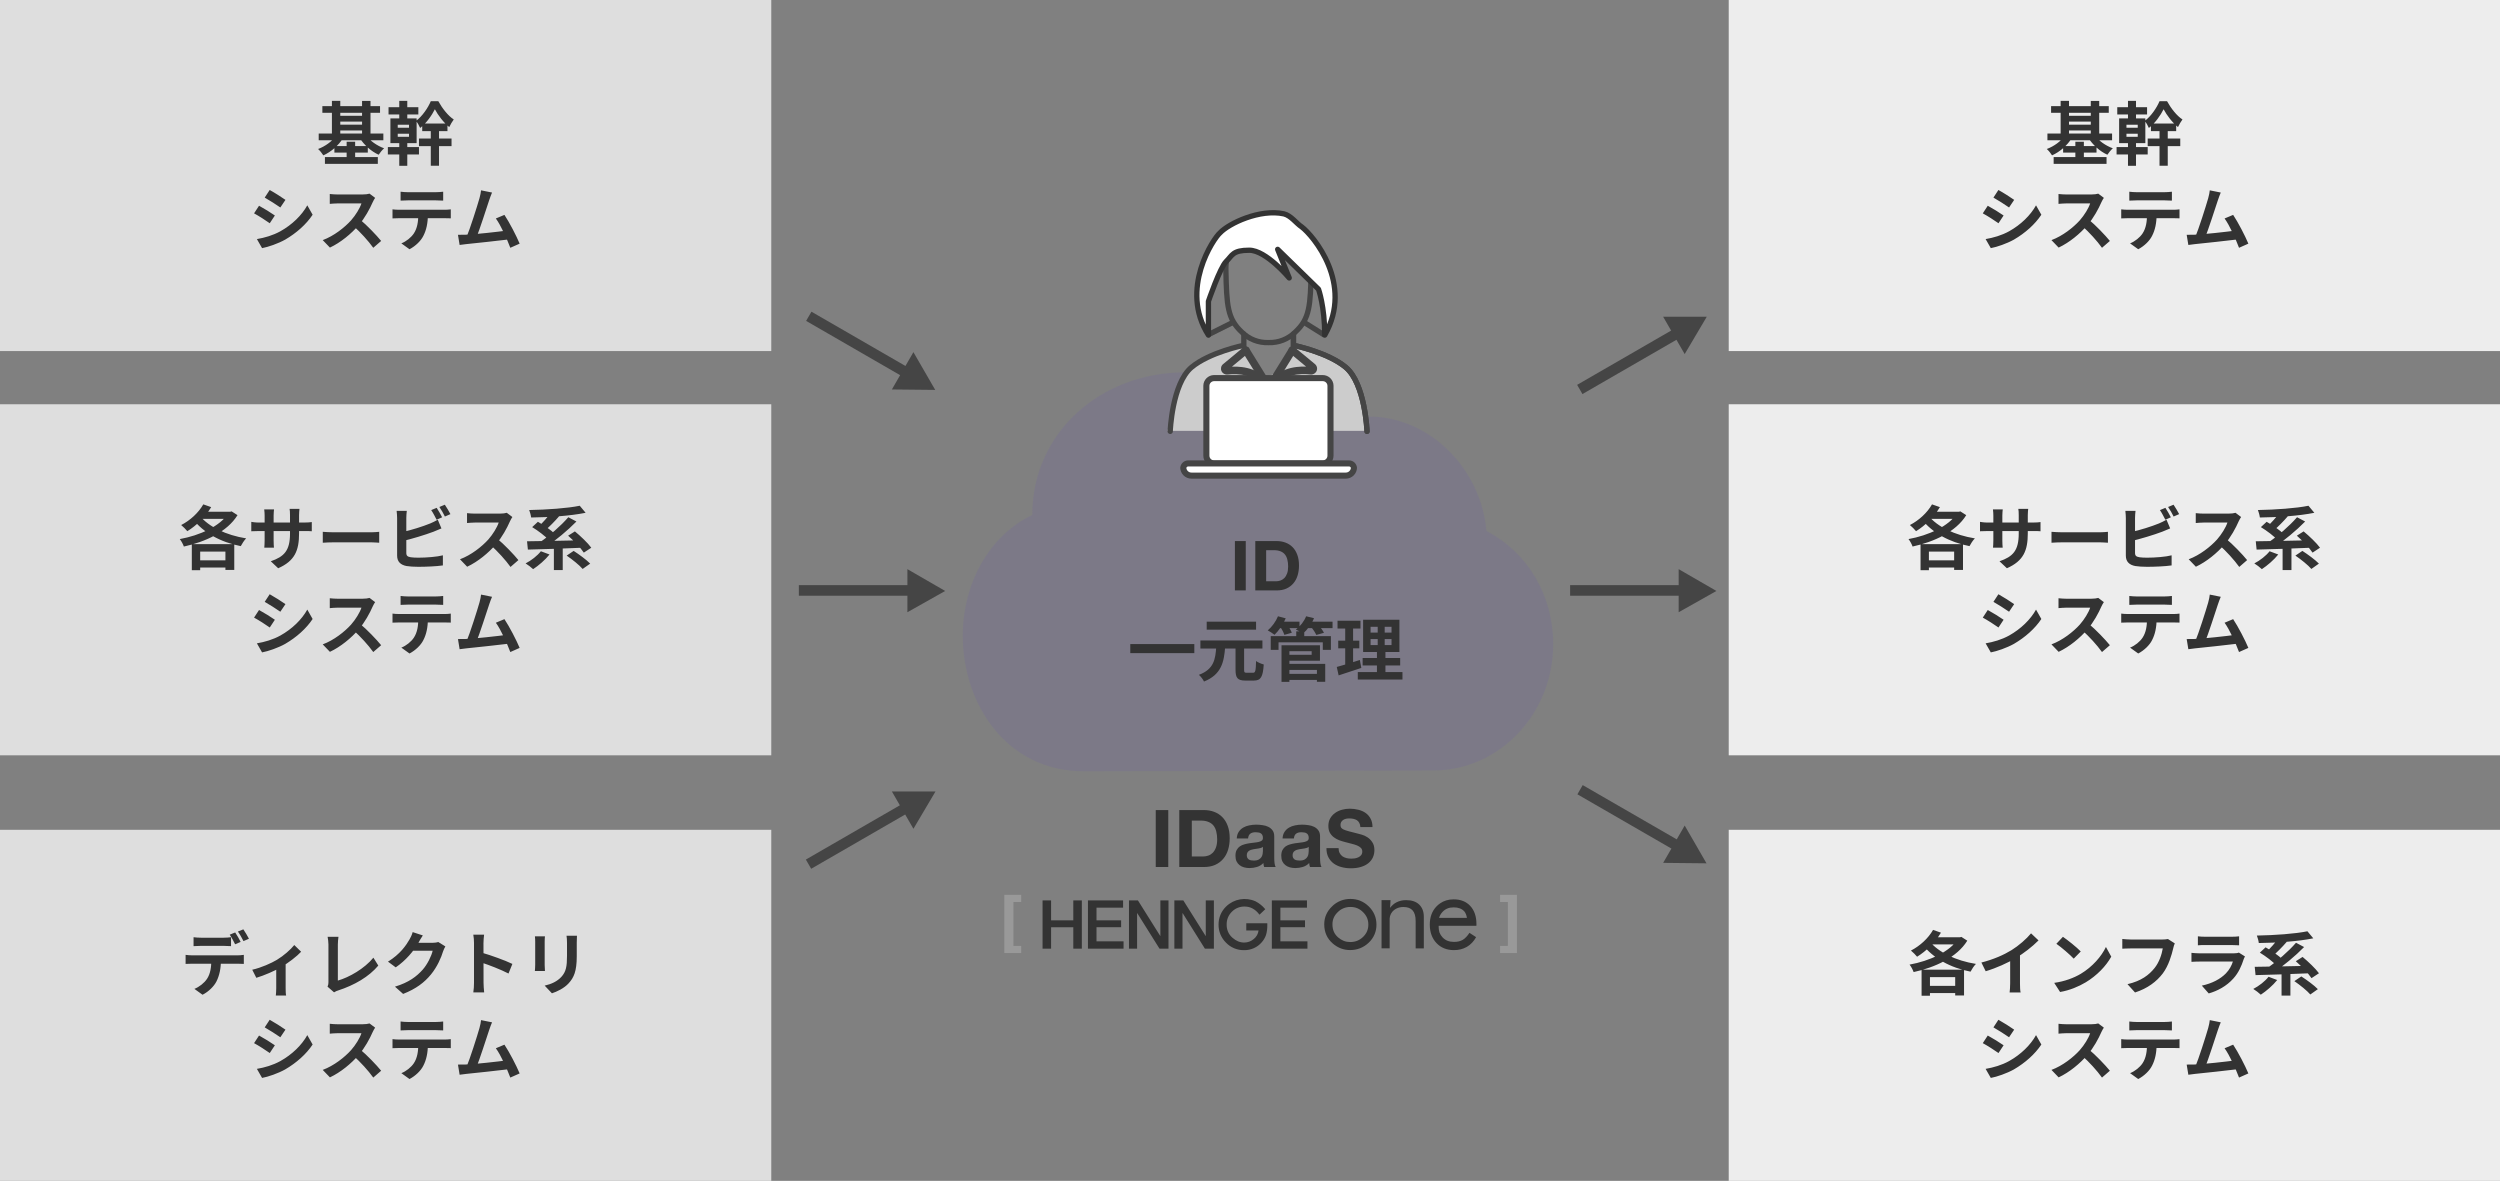
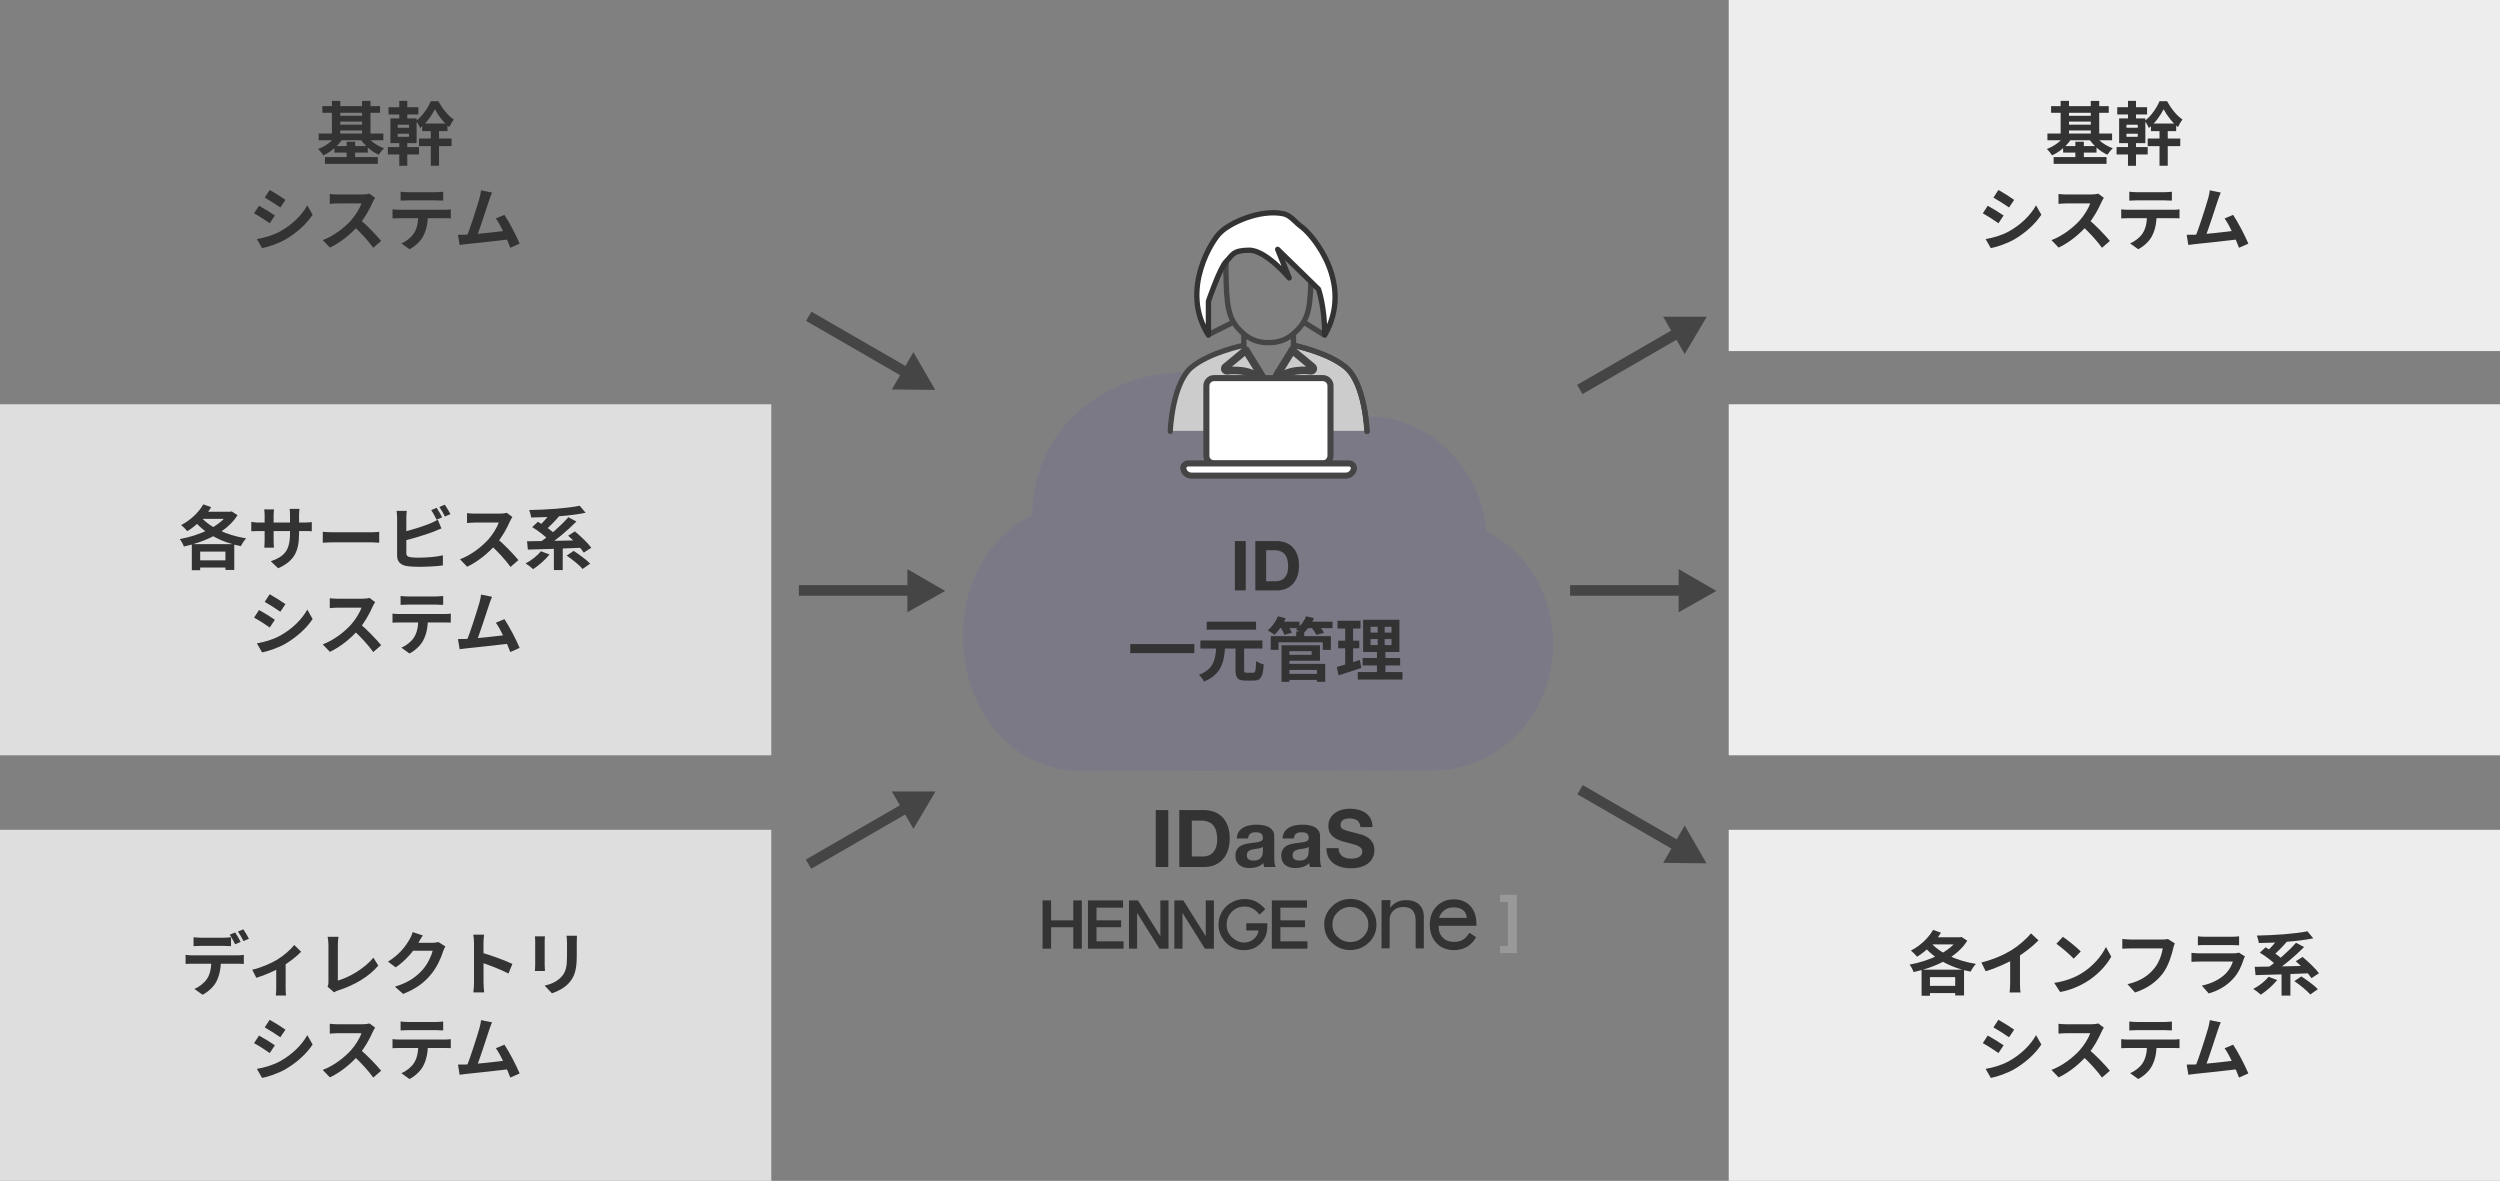
<svg xmlns="http://www.w3.org/2000/svg" width="470" height="222" viewBox="0 0 470 222" fill="none">
  <rect x="0" y="0" width="470" height="222" fill="#808080" stroke="none" />
-   <rect width="145" height="66" fill="#DEDEDE" />
  <path d="M60.605 19.951V21.212H71.447V19.951H60.605ZM61.086 29.532V30.806H71.031V29.532H61.086ZM63.322 21.771V22.863H68.626V21.771H63.322ZM63.322 23.435V24.527H68.626V23.435H63.322ZM59.916 25.099V26.373H72.071V25.099H59.916ZM62.867 27.465V28.687H69.146V27.465H62.867ZM62.399 18.963V25.801H63.972V18.963H62.399ZM68.067 18.976V25.801H69.653V18.976H68.067ZM65.168 26.646V30.273H66.767V26.646H65.168ZM63.205 25.463C62.516 26.516 61.151 27.517 59.799 28.011C60.124 28.297 60.566 28.843 60.787 29.207C62.269 28.544 63.673 27.322 64.505 25.944L63.205 25.463ZM68.847 25.463L67.612 25.931C68.431 27.231 69.783 28.466 71.187 29.09C71.421 28.726 71.876 28.167 72.214 27.881C70.875 27.4 69.536 26.464 68.847 25.463ZM75.061 18.963V22.772H76.569V18.963H75.061ZM75.061 26.1V31.17H76.569V26.1H75.061ZM74.775 25.138H76.894V25.723H74.775V25.138ZM74.775 23.448H76.894V24.02H74.775V23.448ZM73.397 22.265V26.906H78.324V22.265H73.397ZM73.046 20.159V21.524H78.649V20.159H73.046ZM80.989 23.773V31.157H82.536V23.773H80.989ZM79.377 23.227V24.657H84.122V23.227H79.377ZM78.766 26.048V27.478H84.889V26.048H78.766ZM72.916 27.647V29.038H78.766V27.647H72.916ZM81.756 20.536C82.341 21.654 83.42 23.071 84.46 23.89C84.681 23.422 85.019 22.837 85.305 22.46C84.226 21.771 83.121 20.328 82.406 19.028H80.989C80.482 20.25 79.377 21.888 78.207 22.733C78.493 23.071 78.818 23.643 78.987 24.059C80.17 23.149 81.197 21.667 81.756 20.536ZM50.701 35.717L49.765 37.147C50.623 37.628 51.975 38.499 52.703 39.006L53.665 37.576C52.989 37.095 51.559 36.185 50.701 35.717ZM48.296 44.947L49.271 46.65C50.415 46.442 52.287 45.792 53.613 45.051C55.732 43.816 57.578 42.178 58.774 40.371L57.773 38.603C56.746 40.462 54.926 42.243 52.716 43.478C51.299 44.258 49.752 44.7 48.296 44.947ZM48.699 38.681L47.763 40.111C48.634 40.579 49.986 41.45 50.714 41.97L51.676 40.514C51 40.033 49.57 39.149 48.699 38.681ZM70.526 37.199L69.473 36.406C69.2 36.497 68.693 36.562 68.121 36.562C67.549 36.562 64.221 36.562 63.532 36.562C63.155 36.562 62.349 36.523 61.998 36.471V38.33C62.284 38.304 62.999 38.239 63.532 38.239C64.091 38.239 67.406 38.239 67.952 38.239C67.653 39.162 66.86 40.449 66.002 41.424C64.78 42.776 62.778 44.362 60.672 45.142L62.024 46.546C64.039 45.597 66.002 43.985 67.458 42.308C68.576 41.008 69.538 39.24 70.071 38.005C70.188 37.732 70.422 37.342 70.526 37.199ZM67.627 41.229L66.405 42.438C67.796 43.699 69.213 45.246 70.175 46.585L71.657 45.298C70.812 44.258 68.966 42.321 67.627 41.229ZM75.31 36.042V37.719C75.7 37.693 76.259 37.667 76.701 37.667C77.52 37.667 81.16 37.667 81.927 37.667C82.369 37.667 82.876 37.693 83.318 37.719V36.042C82.876 36.094 82.356 36.133 81.927 36.133C81.16 36.133 77.52 36.133 76.701 36.133C76.259 36.133 75.726 36.094 75.31 36.042ZM73.789 39.357V41.06C74.153 41.034 74.66 41.021 75.037 41.021C75.856 41.021 82.785 41.021 83.552 41.021C83.916 41.021 84.41 41.034 84.748 41.047V39.357C84.397 39.422 83.825 39.435 83.552 39.435C82.785 39.435 75.856 39.435 75.037 39.435C74.634 39.435 74.179 39.409 73.789 39.357ZM80.445 40.267L78.638 40.28C78.638 41.671 78.456 42.893 77.806 43.881C77.299 44.648 76.376 45.389 75.453 45.753L76.987 46.858C78.131 46.26 79.145 45.259 79.587 44.349C80.146 43.27 80.445 41.97 80.445 40.267ZM92.505 36.198L90.438 35.782C90.386 36.211 90.321 36.627 90.139 37.277C89.71 38.785 88.358 43.049 87.656 44.713L89.567 44.648C90.126 43.296 91.478 39.11 91.959 37.654C92.154 37.069 92.336 36.588 92.505 36.198ZM94.832 40.397L93.22 41.073C94.143 42.321 95.352 45.012 95.937 46.585L97.692 45.805C97.094 44.362 95.768 41.801 94.832 40.397ZM87.526 44.128C87.11 44.141 86.538 44.154 86.096 44.141L86.408 46.052C86.811 46 87.305 45.935 87.63 45.896C89.385 45.714 93.857 45.246 95.781 44.999L95.404 43.335C93.584 43.582 89.333 44.063 87.526 44.128Z" fill="#333333" />
  <rect width="145" height="66" transform="translate(0 76)" fill="#DEDEDE" />
  <path d="M36.854 105.337V106.702H43.38V105.337H36.854ZM38.219 94.82C37.322 96.406 35.736 97.849 34.059 98.707C34.397 98.967 34.969 99.565 35.216 99.864C36.893 98.837 38.622 97.173 39.701 95.34L38.219 94.82ZM42.951 96.211V96.445C41.443 98.928 37.491 100.683 33.799 101.346C34.085 101.697 34.423 102.334 34.566 102.75C38.57 101.879 42.704 100.007 44.654 96.848L43.536 96.133L43.276 96.211H42.951ZM37.556 96.952L36.243 97.563C38.245 100.163 41.469 101.931 45.265 102.672C45.486 102.243 45.915 101.567 46.279 101.216C42.535 100.618 39.22 99.045 37.556 96.952ZM36.061 102.295V107.196H37.634V103.699H42.379V107.144H44.043V102.295H36.061ZM38.18 96.211L37.244 97.55H43.302V96.211H38.18ZM56.224 100.267V96.861C56.224 96.341 56.276 95.925 56.302 95.665H54.443C54.495 95.912 54.521 96.341 54.521 96.861V100.319C54.521 103.517 53.429 104.648 50.907 105.519L52.298 106.832C55.444 105.441 56.224 103.478 56.224 100.267ZM51.518 95.769H49.672C49.724 96.172 49.75 96.575 49.75 96.939V101.593C49.75 102.178 49.711 102.711 49.685 102.958H51.505C51.479 102.711 51.44 102.178 51.44 101.593V96.952C51.44 96.432 51.492 96.016 51.518 95.769ZM47.241 98.109V99.877C47.54 99.864 47.995 99.838 48.645 99.838H57.186C57.862 99.838 58.33 99.838 58.616 99.877V98.148C58.252 98.2 57.862 98.239 57.173 98.239H48.645C48.008 98.239 47.475 98.148 47.241 98.109ZM60.683 99.981V102.035C61.177 101.996 62.048 101.957 62.776 101.957C64.31 101.957 68.587 101.957 69.77 101.957C70.316 101.957 70.979 102.022 71.291 102.035V99.981C70.94 100.007 70.368 100.072 69.757 100.072C68.6 100.072 64.31 100.072 62.776 100.072C62.1 100.072 61.164 100.02 60.683 99.981ZM82.094 95.47L81.067 95.899C81.418 96.406 81.808 97.173 82.081 97.706L83.121 97.251C82.874 96.77 82.419 95.951 82.094 95.47ZM83.628 94.885L82.601 95.314C82.952 95.808 83.381 96.562 83.641 97.108L84.681 96.653C84.447 96.198 83.966 95.379 83.628 94.885ZM76.478 96.042H74.567C74.619 96.432 74.658 97.095 74.658 97.394C74.658 98.2 74.658 102.971 74.658 104.466C74.658 105.597 75.321 106.208 76.439 106.416C76.998 106.507 77.791 106.559 78.636 106.559C80.066 106.559 82.029 106.481 83.264 106.299V104.401C82.185 104.687 80.092 104.843 78.727 104.843C78.155 104.843 77.622 104.83 77.232 104.765C76.647 104.661 76.387 104.518 76.387 103.946C76.387 102.971 76.387 98.187 76.387 97.394C76.387 97.017 76.426 96.432 76.478 96.042ZM75.62 100.033L75.633 101.736C77.401 101.32 79.949 100.553 81.483 99.968C81.912 99.799 82.497 99.552 82.991 99.344L82.302 97.706C81.782 98.005 81.34 98.213 80.885 98.408C79.52 98.967 77.297 99.669 75.62 100.033ZM96.329 97.199L95.276 96.406C95.003 96.497 94.496 96.562 93.924 96.562C93.352 96.562 90.024 96.562 89.335 96.562C88.958 96.562 88.152 96.523 87.801 96.471V98.33C88.087 98.304 88.802 98.239 89.335 98.239C89.894 98.239 93.209 98.239 93.755 98.239C93.456 99.162 92.663 100.449 91.805 101.424C90.583 102.776 88.581 104.362 86.475 105.142L87.827 106.546C89.842 105.597 91.805 103.985 93.261 102.308C94.379 101.008 95.341 99.24 95.874 98.005C95.991 97.732 96.225 97.342 96.329 97.199ZM93.43 101.229L92.208 102.438C93.599 103.699 95.016 105.246 95.978 106.585L97.46 105.298C96.615 104.258 94.769 102.321 93.43 101.229ZM101.685 103.634C101.022 104.479 99.878 105.376 98.812 105.922C99.228 106.169 99.904 106.689 100.229 107.001C101.243 106.338 102.504 105.259 103.31 104.245L101.685 103.634ZM106.534 104.453C107.6 105.181 108.939 106.26 109.537 106.962L110.954 105.961C110.265 105.246 108.874 104.232 107.847 103.569L106.534 104.453ZM100.047 99.097C101.165 99.773 102.543 100.813 103.18 101.541L104.35 100.41C103.648 99.682 102.205 98.707 101.126 98.096L100.047 99.097ZM106.807 100.709C107.873 101.658 109.186 103.01 109.758 103.894L111.162 102.971C110.512 102.074 109.147 100.787 108.081 99.903L106.807 100.709ZM104.129 102.477V107.17H105.793V102.477H104.129ZM99.085 101.762L99.241 103.322C101.893 103.257 105.858 103.14 109.55 102.971L109.628 101.567C105.884 101.645 101.724 101.736 99.085 101.762ZM106.846 97.238C105.468 98.837 103.219 100.8 101.438 101.983L102.673 102.789C104.428 101.619 106.677 99.773 108.367 98.044L106.846 97.238ZM103.557 96.341C102.985 97.212 101.997 98.317 101.23 98.993L102.504 99.682C103.271 99.045 104.272 98.031 105.091 97.082L103.557 96.341ZM108.991 95.08C106.664 95.561 102.842 95.821 99.488 95.886C99.631 96.25 99.813 96.887 99.852 97.29C103.232 97.251 107.21 96.991 110.096 96.406L108.991 95.08ZM50.701 111.717L49.765 113.147C50.623 113.628 51.975 114.499 52.703 115.006L53.665 113.576C52.989 113.095 51.559 112.185 50.701 111.717ZM48.296 120.947L49.271 122.65C50.415 122.442 52.287 121.792 53.613 121.051C55.732 119.816 57.578 118.178 58.774 116.371L57.773 114.603C56.746 116.462 54.926 118.243 52.716 119.478C51.299 120.258 49.752 120.7 48.296 120.947ZM48.699 114.681L47.763 116.111C48.634 116.579 49.986 117.45 50.714 117.97L51.676 116.514C51 116.033 49.57 115.149 48.699 114.681ZM70.526 113.199L69.473 112.406C69.2 112.497 68.693 112.562 68.121 112.562C67.549 112.562 64.221 112.562 63.532 112.562C63.155 112.562 62.349 112.523 61.998 112.471V114.33C62.284 114.304 62.999 114.239 63.532 114.239C64.091 114.239 67.406 114.239 67.952 114.239C67.653 115.162 66.86 116.449 66.002 117.424C64.78 118.776 62.778 120.362 60.672 121.142L62.024 122.546C64.039 121.597 66.002 119.985 67.458 118.308C68.576 117.008 69.538 115.24 70.071 114.005C70.188 113.732 70.422 113.342 70.526 113.199ZM67.627 117.229L66.405 118.438C67.796 119.699 69.213 121.246 70.175 122.585L71.657 121.298C70.812 120.258 68.966 118.321 67.627 117.229ZM75.31 112.042V113.719C75.7 113.693 76.259 113.667 76.701 113.667C77.52 113.667 81.16 113.667 81.927 113.667C82.369 113.667 82.876 113.693 83.318 113.719V112.042C82.876 112.094 82.356 112.133 81.927 112.133C81.16 112.133 77.52 112.133 76.701 112.133C76.259 112.133 75.726 112.094 75.31 112.042ZM73.789 115.357V117.06C74.153 117.034 74.66 117.021 75.037 117.021C75.856 117.021 82.785 117.021 83.552 117.021C83.916 117.021 84.41 117.034 84.748 117.047V115.357C84.397 115.422 83.825 115.435 83.552 115.435C82.785 115.435 75.856 115.435 75.037 115.435C74.634 115.435 74.179 115.409 73.789 115.357ZM80.445 116.267L78.638 116.28C78.638 117.671 78.456 118.893 77.806 119.881C77.299 120.648 76.376 121.389 75.453 121.753L76.987 122.858C78.131 122.26 79.145 121.259 79.587 120.349C80.146 119.27 80.445 117.97 80.445 116.267ZM92.505 112.198L90.438 111.782C90.386 112.211 90.321 112.627 90.139 113.277C89.71 114.785 88.358 119.049 87.656 120.713L89.567 120.648C90.126 119.296 91.478 115.11 91.959 113.654C92.154 113.069 92.336 112.588 92.505 112.198ZM94.832 116.397L93.22 117.073C94.143 118.321 95.352 121.012 95.937 122.585L97.692 121.805C97.094 120.362 95.768 117.801 94.832 116.397ZM87.526 120.128C87.11 120.141 86.538 120.154 86.096 120.141L86.408 122.052C86.811 122 87.305 121.935 87.63 121.896C89.385 121.714 93.857 121.246 95.781 120.999L95.404 119.335C93.584 119.582 89.333 120.063 87.526 120.128Z" fill="#333333" />
  <rect width="145" height="66" transform="translate(0 156)" fill="#DEDEDE" />
  <path d="M36.388 176.198V177.875C36.791 177.849 37.337 177.823 37.792 177.823C38.598 177.823 41.276 177.823 42.043 177.823C42.485 177.823 42.992 177.849 43.434 177.875V176.198C42.992 176.25 42.485 176.289 42.043 176.289C41.276 176.289 38.598 176.289 37.779 176.289C37.35 176.289 36.804 176.25 36.388 176.198ZM34.893 179.513V181.216C35.244 181.19 35.751 181.177 36.128 181.177C36.947 181.177 43.876 181.177 44.643 181.177C45.007 181.177 45.514 181.19 45.839 181.216V179.513C45.488 179.578 44.916 179.604 44.643 179.604C43.876 179.604 36.947 179.604 36.128 179.604C35.725 179.604 35.27 179.565 34.893 179.513ZM41.536 180.423L39.729 180.436C39.729 181.827 39.56 183.062 38.91 184.037C38.39 184.804 37.467 185.545 36.544 185.909L38.078 187.014C39.235 186.429 40.236 185.415 40.691 184.518C41.237 183.426 41.536 182.126 41.536 180.423ZM44.214 175.301L43.187 175.717C43.538 176.224 43.941 176.991 44.201 177.524L45.241 177.082C45.007 176.601 44.539 175.769 44.214 175.301ZM45.748 174.716L44.721 175.132C45.085 175.626 45.501 176.38 45.774 176.926L46.801 176.484C46.567 176.029 46.086 175.197 45.748 174.716ZM47.421 182.308L48.188 183.829C49.67 183.387 51.672 182.516 52.842 181.827C54.259 180.995 55.832 179.773 56.612 178.928L55.325 177.667C54.649 178.512 53.349 179.669 52.075 180.436C51.048 181.06 49.124 181.931 47.421 182.308ZM51.932 181.463V185.74C51.932 186.208 51.893 186.897 51.854 187.157H53.791C53.713 186.897 53.7 186.208 53.7 185.74V181.125L51.932 181.463ZM61.578 185.493L62.8 186.559C63.112 186.351 63.398 186.26 63.567 186.208C66.635 185.207 69.339 183.647 71.12 181.528L70.197 180.046C68.533 182.087 65.634 183.751 63.515 184.349C63.515 183.361 63.515 179.032 63.515 177.589C63.515 177.095 63.567 176.614 63.632 176.12H61.591C61.669 176.484 61.747 177.108 61.747 177.589C61.747 179.045 61.747 183.66 61.747 184.648C61.747 184.947 61.721 185.168 61.578 185.493ZM83.73 177.927L82.391 177.095C82.105 177.199 81.663 177.251 81.26 177.251C80.857 177.251 78.127 177.251 77.555 177.251L76.957 178.733H81.338C81.13 179.695 80.376 181.255 79.492 182.269C78.348 183.556 76.905 184.687 74.253 185.493L75.787 186.858C78.231 185.896 79.791 184.7 81.026 183.192C82.209 181.749 82.95 180.02 83.301 178.85C83.405 178.525 83.587 178.174 83.73 177.927ZM79.492 175.86L77.581 175.236C77.464 175.691 77.191 176.289 76.996 176.601C76.359 177.719 75.215 179.396 72.94 180.787L74.396 181.866C76.268 180.592 77.815 178.759 78.699 177.186C78.842 176.913 79.18 176.315 79.492 175.86ZM89.112 184.765C89.112 185.272 89.073 186.065 88.982 186.572H91.023C90.958 186.039 90.906 185.129 90.906 184.765C90.906 183.803 90.893 178.72 90.893 177.29C90.893 176.744 90.958 176.185 91.01 175.717H88.982C89.073 176.185 89.112 176.822 89.112 177.29C89.112 178.382 89.112 183.764 89.112 184.765ZM90.516 179.084V180.956C91.933 181.424 94.117 182.256 95.599 183.023L96.327 181.216C95.053 180.592 92.245 179.565 90.516 179.084ZM108.469 175.912H106.506C106.558 176.276 106.597 176.692 106.597 177.225C106.597 177.784 106.597 179.032 106.597 179.682C106.597 181.71 106.415 182.685 105.531 183.66C104.738 184.505 103.698 184.999 102.398 185.298L103.763 186.741C104.712 186.429 106.051 185.805 106.909 184.856C107.884 183.79 108.43 182.594 108.43 179.786C108.43 179.149 108.43 177.888 108.43 177.225C108.43 176.692 108.443 176.276 108.469 175.912ZM102.45 176.029H100.565C100.604 176.328 100.617 176.783 100.617 177.017C100.617 177.589 100.617 180.657 100.617 181.398C100.617 181.801 100.578 182.308 100.552 182.542H102.45C102.424 182.243 102.398 181.736 102.398 181.411C102.398 180.683 102.398 177.589 102.398 177.017C102.398 176.614 102.424 176.328 102.45 176.029ZM50.701 191.717L49.765 193.147C50.623 193.628 51.975 194.499 52.703 195.006L53.665 193.576C52.989 193.095 51.559 192.185 50.701 191.717ZM48.296 200.947L49.271 202.65C50.415 202.442 52.287 201.792 53.613 201.051C55.732 199.816 57.578 198.178 58.774 196.371L57.773 194.603C56.746 196.462 54.926 198.243 52.716 199.478C51.299 200.258 49.752 200.7 48.296 200.947ZM48.699 194.681L47.763 196.111C48.634 196.579 49.986 197.45 50.714 197.97L51.676 196.514C51 196.033 49.57 195.149 48.699 194.681ZM70.526 193.199L69.473 192.406C69.2 192.497 68.693 192.562 68.121 192.562C67.549 192.562 64.221 192.562 63.532 192.562C63.155 192.562 62.349 192.523 61.998 192.471V194.33C62.284 194.304 62.999 194.239 63.532 194.239C64.091 194.239 67.406 194.239 67.952 194.239C67.653 195.162 66.86 196.449 66.002 197.424C64.78 198.776 62.778 200.362 60.672 201.142L62.024 202.546C64.039 201.597 66.002 199.985 67.458 198.308C68.576 197.008 69.538 195.24 70.071 194.005C70.188 193.732 70.422 193.342 70.526 193.199ZM67.627 197.229L66.405 198.438C67.796 199.699 69.213 201.246 70.175 202.585L71.657 201.298C70.812 200.258 68.966 198.321 67.627 197.229ZM75.31 192.042V193.719C75.7 193.693 76.259 193.667 76.701 193.667C77.52 193.667 81.16 193.667 81.927 193.667C82.369 193.667 82.876 193.693 83.318 193.719V192.042C82.876 192.094 82.356 192.133 81.927 192.133C81.16 192.133 77.52 192.133 76.701 192.133C76.259 192.133 75.726 192.094 75.31 192.042ZM73.789 195.357V197.06C74.153 197.034 74.66 197.021 75.037 197.021C75.856 197.021 82.785 197.021 83.552 197.021C83.916 197.021 84.41 197.034 84.748 197.047V195.357C84.397 195.422 83.825 195.435 83.552 195.435C82.785 195.435 75.856 195.435 75.037 195.435C74.634 195.435 74.179 195.409 73.789 195.357ZM80.445 196.267L78.638 196.28C78.638 197.671 78.456 198.893 77.806 199.881C77.299 200.648 76.376 201.389 75.453 201.753L76.987 202.858C78.131 202.26 79.145 201.259 79.587 200.349C80.146 199.27 80.445 197.97 80.445 196.267ZM92.505 192.198L90.438 191.782C90.386 192.211 90.321 192.627 90.139 193.277C89.71 194.785 88.358 199.049 87.656 200.713L89.567 200.648C90.126 199.296 91.478 195.11 91.959 193.654C92.154 193.069 92.336 192.588 92.505 192.198ZM94.832 196.397L93.22 197.073C94.143 198.321 95.352 201.012 95.937 202.585L97.692 201.805C97.094 200.362 95.768 197.801 94.832 196.397ZM87.526 200.128C87.11 200.141 86.538 200.154 86.096 200.141L86.408 202.052C86.811 202 87.305 201.935 87.63 201.896C89.385 201.714 93.857 201.246 95.781 200.999L95.404 199.335C93.584 199.582 89.333 200.063 87.526 200.128Z" fill="#333333" />
  <rect width="145" height="66" transform="translate(325)" fill="#EDEDED" />
  <path d="M385.605 19.951V21.212H396.447V19.951H385.605ZM386.086 29.532V30.806H396.031V29.532H386.086ZM388.322 21.771V22.863H393.626V21.771H388.322ZM388.322 23.435V24.527H393.626V23.435H388.322ZM384.916 25.099V26.373H397.071V25.099H384.916ZM387.867 27.465V28.687H394.146V27.465H387.867ZM387.399 18.963V25.801H388.972V18.963H387.399ZM393.067 18.976V25.801H394.653V18.976H393.067ZM390.168 26.646V30.273H391.767V26.646H390.168ZM388.205 25.463C387.516 26.516 386.151 27.517 384.799 28.011C385.124 28.297 385.566 28.843 385.787 29.207C387.269 28.544 388.673 27.322 389.505 25.944L388.205 25.463ZM393.847 25.463L392.612 25.931C393.431 27.231 394.783 28.466 396.187 29.09C396.421 28.726 396.876 28.167 397.214 27.881C395.875 27.4 394.536 26.464 393.847 25.463ZM400.061 18.963V22.772H401.569V18.963H400.061ZM400.061 26.1V31.17H401.569V26.1H400.061ZM399.775 25.138H401.894V25.723H399.775V25.138ZM399.775 23.448H401.894V24.02H399.775V23.448ZM398.397 22.265V26.906H403.324V22.265H398.397ZM398.046 20.159V21.524H403.649V20.159H398.046ZM405.989 23.773V31.157H407.536V23.773H405.989ZM404.377 23.227V24.657H409.122V23.227H404.377ZM403.766 26.048V27.478H409.889V26.048H403.766ZM397.916 27.647V29.038H403.766V27.647H397.916ZM406.756 20.536C407.341 21.654 408.42 23.071 409.46 23.89C409.681 23.422 410.019 22.837 410.305 22.46C409.226 21.771 408.121 20.328 407.406 19.028H405.989C405.482 20.25 404.377 21.888 403.207 22.733C403.493 23.071 403.818 23.643 403.987 24.059C405.17 23.149 406.197 21.667 406.756 20.536ZM375.701 35.717L374.765 37.147C375.623 37.628 376.975 38.499 377.703 39.006L378.665 37.576C377.989 37.095 376.559 36.185 375.701 35.717ZM373.296 44.947L374.271 46.65C375.415 46.442 377.287 45.792 378.613 45.051C380.732 43.816 382.578 42.178 383.774 40.371L382.773 38.603C381.746 40.462 379.926 42.243 377.716 43.478C376.299 44.258 374.752 44.7 373.296 44.947ZM373.699 38.681L372.763 40.111C373.634 40.579 374.986 41.45 375.714 41.97L376.676 40.514C376 40.033 374.57 39.149 373.699 38.681ZM395.526 37.199L394.473 36.406C394.2 36.497 393.693 36.562 393.121 36.562C392.549 36.562 389.221 36.562 388.532 36.562C388.155 36.562 387.349 36.523 386.998 36.471V38.33C387.284 38.304 387.999 38.239 388.532 38.239C389.091 38.239 392.406 38.239 392.952 38.239C392.653 39.162 391.86 40.449 391.002 41.424C389.78 42.776 387.778 44.362 385.672 45.142L387.024 46.546C389.039 45.597 391.002 43.985 392.458 42.308C393.576 41.008 394.538 39.24 395.071 38.005C395.188 37.732 395.422 37.342 395.526 37.199ZM392.627 41.229L391.405 42.438C392.796 43.699 394.213 45.246 395.175 46.585L396.657 45.298C395.812 44.258 393.966 42.321 392.627 41.229ZM400.31 36.042V37.719C400.7 37.693 401.259 37.667 401.701 37.667C402.52 37.667 406.16 37.667 406.927 37.667C407.369 37.667 407.876 37.693 408.318 37.719V36.042C407.876 36.094 407.356 36.133 406.927 36.133C406.16 36.133 402.52 36.133 401.701 36.133C401.259 36.133 400.726 36.094 400.31 36.042ZM398.789 39.357V41.06C399.153 41.034 399.66 41.021 400.037 41.021C400.856 41.021 407.785 41.021 408.552 41.021C408.916 41.021 409.41 41.034 409.748 41.047V39.357C409.397 39.422 408.825 39.435 408.552 39.435C407.785 39.435 400.856 39.435 400.037 39.435C399.634 39.435 399.179 39.409 398.789 39.357ZM405.445 40.267L403.638 40.28C403.638 41.671 403.456 42.893 402.806 43.881C402.299 44.648 401.376 45.389 400.453 45.753L401.987 46.858C403.131 46.26 404.145 45.259 404.587 44.349C405.146 43.27 405.445 41.97 405.445 40.267ZM417.505 36.198L415.438 35.782C415.386 36.211 415.321 36.627 415.139 37.277C414.71 38.785 413.358 43.049 412.656 44.713L414.567 44.648C415.126 43.296 416.478 39.11 416.959 37.654C417.154 37.069 417.336 36.588 417.505 36.198ZM419.832 40.397L418.22 41.073C419.143 42.321 420.352 45.012 420.937 46.585L422.692 45.805C422.094 44.362 420.768 41.801 419.832 40.397ZM412.526 44.128C412.11 44.141 411.538 44.154 411.096 44.141L411.408 46.052C411.811 46 412.305 45.935 412.63 45.896C414.385 45.714 418.857 45.246 420.781 44.999L420.404 43.335C418.584 43.582 414.333 44.063 412.526 44.128Z" fill="#333333" />
  <rect width="145" height="66" transform="translate(325 76)" fill="#EDEDED" />
-   <path d="M361.854 105.337V106.702H368.38V105.337H361.854ZM363.219 94.82C362.322 96.406 360.736 97.849 359.059 98.707C359.397 98.967 359.969 99.565 360.216 99.864C361.893 98.837 363.622 97.173 364.701 95.34L363.219 94.82ZM367.951 96.211V96.445C366.443 98.928 362.491 100.683 358.799 101.346C359.085 101.697 359.423 102.334 359.566 102.75C363.57 101.879 367.704 100.007 369.654 96.848L368.536 96.133L368.276 96.211H367.951ZM362.556 96.952L361.243 97.563C363.245 100.163 366.469 101.931 370.265 102.672C370.486 102.243 370.915 101.567 371.279 101.216C367.535 100.618 364.22 99.045 362.556 96.952ZM361.061 102.295V107.196H362.634V103.699H367.379V107.144H369.043V102.295H361.061ZM363.18 96.211L362.244 97.55H368.302V96.211H363.18ZM381.224 100.267V96.861C381.224 96.341 381.276 95.925 381.302 95.665H379.443C379.495 95.912 379.521 96.341 379.521 96.861V100.319C379.521 103.517 378.429 104.648 375.907 105.519L377.298 106.832C380.444 105.441 381.224 103.478 381.224 100.267ZM376.518 95.769H374.672C374.724 96.172 374.75 96.575 374.75 96.939V101.593C374.75 102.178 374.711 102.711 374.685 102.958H376.505C376.479 102.711 376.44 102.178 376.44 101.593V96.952C376.44 96.432 376.492 96.016 376.518 95.769ZM372.241 98.109V99.877C372.54 99.864 372.995 99.838 373.645 99.838H382.186C382.862 99.838 383.33 99.838 383.616 99.877V98.148C383.252 98.2 382.862 98.239 382.173 98.239H373.645C373.008 98.239 372.475 98.148 372.241 98.109ZM385.683 99.981V102.035C386.177 101.996 387.048 101.957 387.776 101.957C389.31 101.957 393.587 101.957 394.77 101.957C395.316 101.957 395.979 102.022 396.291 102.035V99.981C395.94 100.007 395.368 100.072 394.757 100.072C393.6 100.072 389.31 100.072 387.776 100.072C387.1 100.072 386.164 100.02 385.683 99.981ZM407.094 95.47L406.067 95.899C406.418 96.406 406.808 97.173 407.081 97.706L408.121 97.251C407.874 96.77 407.419 95.951 407.094 95.47ZM408.628 94.885L407.601 95.314C407.952 95.808 408.381 96.562 408.641 97.108L409.681 96.653C409.447 96.198 408.966 95.379 408.628 94.885ZM401.478 96.042H399.567C399.619 96.432 399.658 97.095 399.658 97.394C399.658 98.2 399.658 102.971 399.658 104.466C399.658 105.597 400.321 106.208 401.439 106.416C401.998 106.507 402.791 106.559 403.636 106.559C405.066 106.559 407.029 106.481 408.264 106.299V104.401C407.185 104.687 405.092 104.843 403.727 104.843C403.155 104.843 402.622 104.83 402.232 104.765C401.647 104.661 401.387 104.518 401.387 103.946C401.387 102.971 401.387 98.187 401.387 97.394C401.387 97.017 401.426 96.432 401.478 96.042ZM400.62 100.033L400.633 101.736C402.401 101.32 404.949 100.553 406.483 99.968C406.912 99.799 407.497 99.552 407.991 99.344L407.302 97.706C406.782 98.005 406.34 98.213 405.885 98.408C404.52 98.967 402.297 99.669 400.62 100.033ZM421.329 97.199L420.276 96.406C420.003 96.497 419.496 96.562 418.924 96.562C418.352 96.562 415.024 96.562 414.335 96.562C413.958 96.562 413.152 96.523 412.801 96.471V98.33C413.087 98.304 413.802 98.239 414.335 98.239C414.894 98.239 418.209 98.239 418.755 98.239C418.456 99.162 417.663 100.449 416.805 101.424C415.583 102.776 413.581 104.362 411.475 105.142L412.827 106.546C414.842 105.597 416.805 103.985 418.261 102.308C419.379 101.008 420.341 99.24 420.874 98.005C420.991 97.732 421.225 97.342 421.329 97.199ZM418.43 101.229L417.208 102.438C418.599 103.699 420.016 105.246 420.978 106.585L422.46 105.298C421.615 104.258 419.769 102.321 418.43 101.229ZM426.685 103.634C426.022 104.479 424.878 105.376 423.812 105.922C424.228 106.169 424.904 106.689 425.229 107.001C426.243 106.338 427.504 105.259 428.31 104.245L426.685 103.634ZM431.534 104.453C432.6 105.181 433.939 106.26 434.537 106.962L435.954 105.961C435.265 105.246 433.874 104.232 432.847 103.569L431.534 104.453ZM425.047 99.097C426.165 99.773 427.543 100.813 428.18 101.541L429.35 100.41C428.648 99.682 427.205 98.707 426.126 98.096L425.047 99.097ZM431.807 100.709C432.873 101.658 434.186 103.01 434.758 103.894L436.162 102.971C435.512 102.074 434.147 100.787 433.081 99.903L431.807 100.709ZM429.129 102.477V107.17H430.793V102.477H429.129ZM424.085 101.762L424.241 103.322C426.893 103.257 430.858 103.14 434.55 102.971L434.628 101.567C430.884 101.645 426.724 101.736 424.085 101.762ZM431.846 97.238C430.468 98.837 428.219 100.8 426.438 101.983L427.673 102.789C429.428 101.619 431.677 99.773 433.367 98.044L431.846 97.238ZM428.557 96.341C427.985 97.212 426.997 98.317 426.23 98.993L427.504 99.682C428.271 99.045 429.272 98.031 430.091 97.082L428.557 96.341ZM433.991 95.08C431.664 95.561 427.842 95.821 424.488 95.886C424.631 96.25 424.813 96.887 424.852 97.29C428.232 97.251 432.21 96.991 435.096 96.406L433.991 95.08ZM375.701 111.717L374.765 113.147C375.623 113.628 376.975 114.499 377.703 115.006L378.665 113.576C377.989 113.095 376.559 112.185 375.701 111.717ZM373.296 120.947L374.271 122.65C375.415 122.442 377.287 121.792 378.613 121.051C380.732 119.816 382.578 118.178 383.774 116.371L382.773 114.603C381.746 116.462 379.926 118.243 377.716 119.478C376.299 120.258 374.752 120.7 373.296 120.947ZM373.699 114.681L372.763 116.111C373.634 116.579 374.986 117.45 375.714 117.97L376.676 116.514C376 116.033 374.57 115.149 373.699 114.681ZM395.526 113.199L394.473 112.406C394.2 112.497 393.693 112.562 393.121 112.562C392.549 112.562 389.221 112.562 388.532 112.562C388.155 112.562 387.349 112.523 386.998 112.471V114.33C387.284 114.304 387.999 114.239 388.532 114.239C389.091 114.239 392.406 114.239 392.952 114.239C392.653 115.162 391.86 116.449 391.002 117.424C389.78 118.776 387.778 120.362 385.672 121.142L387.024 122.546C389.039 121.597 391.002 119.985 392.458 118.308C393.576 117.008 394.538 115.24 395.071 114.005C395.188 113.732 395.422 113.342 395.526 113.199ZM392.627 117.229L391.405 118.438C392.796 119.699 394.213 121.246 395.175 122.585L396.657 121.298C395.812 120.258 393.966 118.321 392.627 117.229ZM400.31 112.042V113.719C400.7 113.693 401.259 113.667 401.701 113.667C402.52 113.667 406.16 113.667 406.927 113.667C407.369 113.667 407.876 113.693 408.318 113.719V112.042C407.876 112.094 407.356 112.133 406.927 112.133C406.16 112.133 402.52 112.133 401.701 112.133C401.259 112.133 400.726 112.094 400.31 112.042ZM398.789 115.357V117.06C399.153 117.034 399.66 117.021 400.037 117.021C400.856 117.021 407.785 117.021 408.552 117.021C408.916 117.021 409.41 117.034 409.748 117.047V115.357C409.397 115.422 408.825 115.435 408.552 115.435C407.785 115.435 400.856 115.435 400.037 115.435C399.634 115.435 399.179 115.409 398.789 115.357ZM405.445 116.267L403.638 116.28C403.638 117.671 403.456 118.893 402.806 119.881C402.299 120.648 401.376 121.389 400.453 121.753L401.987 122.858C403.131 122.26 404.145 121.259 404.587 120.349C405.146 119.27 405.445 117.97 405.445 116.267ZM417.505 112.198L415.438 111.782C415.386 112.211 415.321 112.627 415.139 113.277C414.71 114.785 413.358 119.049 412.656 120.713L414.567 120.648C415.126 119.296 416.478 115.11 416.959 113.654C417.154 113.069 417.336 112.588 417.505 112.198ZM419.832 116.397L418.22 117.073C419.143 118.321 420.352 121.012 420.937 122.585L422.692 121.805C422.094 120.362 420.768 117.801 419.832 116.397ZM412.526 120.128C412.11 120.141 411.538 120.154 411.096 120.141L411.408 122.052C411.811 122 412.305 121.935 412.63 121.896C414.385 121.714 418.857 121.246 420.781 120.999L420.404 119.335C418.584 119.582 414.333 120.063 412.526 120.128Z" fill="#333333" />
  <rect width="145" height="66" transform="translate(325 156)" fill="#EDEDED" />
  <path d="M362.051 185.337V186.702H368.577V185.337H362.051ZM363.416 174.82C362.519 176.406 360.933 177.849 359.256 178.707C359.594 178.967 360.166 179.565 360.413 179.864C362.09 178.837 363.819 177.173 364.898 175.34L363.416 174.82ZM368.148 176.211V176.445C366.64 178.928 362.688 180.683 358.996 181.346C359.282 181.697 359.62 182.334 359.763 182.75C363.767 181.879 367.901 180.007 369.851 176.848L368.733 176.133L368.473 176.211H368.148ZM362.753 176.952L361.44 177.563C363.442 180.163 366.666 181.931 370.462 182.672C370.683 182.243 371.112 181.567 371.476 181.216C367.732 180.618 364.417 179.045 362.753 176.952ZM361.258 182.295V187.196H362.831V183.699H367.576V187.144H369.24V182.295H361.258ZM363.377 176.211L362.441 177.55H368.499V176.211H363.377ZM372.503 180.956L373.309 182.594C375.363 181.983 377.469 181.008 378.938 180.137C380.472 179.214 382.058 177.992 383.241 176.796L381.837 175.47C380.992 176.497 379.51 177.797 378.184 178.616C376.728 179.513 374.83 180.358 372.503 180.956ZM377.911 179.461V184.882C377.911 185.454 377.859 186.273 377.807 186.585H379.874C379.783 186.26 379.757 185.454 379.757 184.882V179.019L377.911 179.461ZM387.83 176.12L386.595 177.433C387.544 178.083 389.182 179.5 389.858 180.228L391.184 178.876C390.417 178.083 388.727 176.731 387.83 176.12ZM386.192 184.778L387.297 186.494C389.117 186.182 390.794 185.467 392.12 184.674C394.213 183.413 395.942 181.619 396.917 179.851L395.916 178.031C395.084 179.786 393.394 181.762 391.171 183.088C389.91 183.829 388.233 184.492 386.192 184.778ZM408.86 177.355L407.573 176.536C407.222 176.614 406.806 176.627 406.559 176.627C405.831 176.627 401.515 176.627 400.54 176.627C400.111 176.627 399.383 176.575 398.993 176.523V178.356C399.331 178.343 399.942 178.304 400.54 178.304C401.515 178.304 405.805 178.304 406.598 178.304C406.416 179.422 405.935 180.891 405.064 181.983C404.011 183.296 402.555 184.427 399.968 185.025L401.385 186.585C403.712 185.844 405.441 184.544 406.611 182.997C407.703 181.541 408.275 179.526 408.574 178.252C408.639 177.979 408.73 177.602 408.86 177.355ZM413.202 176.029V177.719C413.579 177.68 414.125 177.667 414.554 177.667C415.321 177.667 418.805 177.667 419.52 177.667C420.001 177.667 420.612 177.693 420.95 177.719V176.029C420.599 176.081 419.962 176.107 419.546 176.107C418.792 176.107 415.373 176.107 414.554 176.107C414.112 176.107 413.553 176.081 413.202 176.029ZM422.055 179.812L420.898 179.084C420.716 179.175 420.365 179.227 419.936 179.227C419.052 179.227 414.398 179.227 413.514 179.227C413.098 179.227 412.552 179.188 411.993 179.136V180.826C412.539 180.787 413.189 180.774 413.514 180.774C414.671 180.774 419.13 180.774 419.78 180.774C419.559 181.489 419.143 182.308 418.454 183.01C417.453 184.037 415.906 184.882 413.943 185.298L415.243 186.767C416.907 186.286 418.571 185.415 419.884 183.946C420.846 182.88 421.405 181.606 421.808 180.345C421.847 180.215 421.964 179.981 422.055 179.812ZM426.488 183.634C425.825 184.479 424.681 185.376 423.615 185.922C424.031 186.169 424.707 186.689 425.032 187.001C426.046 186.338 427.307 185.259 428.113 184.245L426.488 183.634ZM431.337 184.453C432.403 185.181 433.742 186.26 434.34 186.962L435.757 185.961C435.068 185.246 433.677 184.232 432.65 183.569L431.337 184.453ZM424.85 179.097C425.968 179.773 427.346 180.813 427.983 181.541L429.153 180.41C428.451 179.682 427.008 178.707 425.929 178.096L424.85 179.097ZM431.61 180.709C432.676 181.658 433.989 183.01 434.561 183.894L435.965 182.971C435.315 182.074 433.95 180.787 432.884 179.903L431.61 180.709ZM428.932 182.477V187.17H430.596V182.477H428.932ZM423.888 181.762L424.044 183.322C426.696 183.257 430.661 183.14 434.353 182.971L434.431 181.567C430.687 181.645 426.527 181.736 423.888 181.762ZM431.649 177.238C430.271 178.837 428.022 180.8 426.241 181.983L427.476 182.789C429.231 181.619 431.48 179.773 433.17 178.044L431.649 177.238ZM428.36 176.341C427.788 177.212 426.8 178.317 426.033 178.993L427.307 179.682C428.074 179.045 429.075 178.031 429.894 177.082L428.36 176.341ZM433.794 175.08C431.467 175.561 427.645 175.821 424.291 175.886C424.434 176.25 424.616 176.887 424.655 177.29C428.035 177.251 432.013 176.991 434.899 176.406L433.794 175.08ZM375.701 191.717L374.765 193.147C375.623 193.628 376.975 194.499 377.703 195.006L378.665 193.576C377.989 193.095 376.559 192.185 375.701 191.717ZM373.296 200.947L374.271 202.65C375.415 202.442 377.287 201.792 378.613 201.051C380.732 199.816 382.578 198.178 383.774 196.371L382.773 194.603C381.746 196.462 379.926 198.243 377.716 199.478C376.299 200.258 374.752 200.7 373.296 200.947ZM373.699 194.681L372.763 196.111C373.634 196.579 374.986 197.45 375.714 197.97L376.676 196.514C376 196.033 374.57 195.149 373.699 194.681ZM395.526 193.199L394.473 192.406C394.2 192.497 393.693 192.562 393.121 192.562C392.549 192.562 389.221 192.562 388.532 192.562C388.155 192.562 387.349 192.523 386.998 192.471V194.33C387.284 194.304 387.999 194.239 388.532 194.239C389.091 194.239 392.406 194.239 392.952 194.239C392.653 195.162 391.86 196.449 391.002 197.424C389.78 198.776 387.778 200.362 385.672 201.142L387.024 202.546C389.039 201.597 391.002 199.985 392.458 198.308C393.576 197.008 394.538 195.24 395.071 194.005C395.188 193.732 395.422 193.342 395.526 193.199ZM392.627 197.229L391.405 198.438C392.796 199.699 394.213 201.246 395.175 202.585L396.657 201.298C395.812 200.258 393.966 198.321 392.627 197.229ZM400.31 192.042V193.719C400.7 193.693 401.259 193.667 401.701 193.667C402.52 193.667 406.16 193.667 406.927 193.667C407.369 193.667 407.876 193.693 408.318 193.719V192.042C407.876 192.094 407.356 192.133 406.927 192.133C406.16 192.133 402.52 192.133 401.701 192.133C401.259 192.133 400.726 192.094 400.31 192.042ZM398.789 195.357V197.06C399.153 197.034 399.66 197.021 400.037 197.021C400.856 197.021 407.785 197.021 408.552 197.021C408.916 197.021 409.41 197.034 409.748 197.047V195.357C409.397 195.422 408.825 195.435 408.552 195.435C407.785 195.435 400.856 195.435 400.037 195.435C399.634 195.435 399.179 195.409 398.789 195.357ZM405.445 196.267L403.638 196.28C403.638 197.671 403.456 198.893 402.806 199.881C402.299 200.648 401.376 201.389 400.453 201.753L401.987 202.858C403.131 202.26 404.145 201.259 404.587 200.349C405.146 199.27 405.445 197.97 405.445 196.267ZM417.505 192.198L415.438 191.782C415.386 192.211 415.321 192.627 415.139 193.277C414.71 194.785 413.358 199.049 412.656 200.713L414.567 200.648C415.126 199.296 416.478 195.11 416.959 193.654C417.154 193.069 417.336 192.588 417.505 192.198ZM419.832 196.397L418.22 197.073C419.143 198.321 420.352 201.012 420.937 202.585L422.692 201.805C422.094 200.362 420.768 197.801 419.832 196.397ZM412.526 200.128C412.11 200.141 411.538 200.154 411.096 200.141L411.408 202.052C411.811 202 412.305 201.935 412.63 201.896C414.385 201.714 418.857 201.246 420.781 200.999L420.404 199.335C418.584 199.582 414.333 200.063 412.526 200.128Z" fill="#333333" />
  <path opacity="0.2" d="M194.071 96.818V96.764C194.071 81.305 206.961 70 222.804 70C231.963 70 240.522 74.247 245.934 81.422C249.372 79.372 253.267 78.309 257.286 78.309C268.87 78.309 278.46 88.234 279.45 99.827C287.215 103.849 292 111.928 292 121.106C292 134.199 281.882 144.852 269.441 144.852H268.279L203.784 145C189.118 145 181 132.251 181 119.542C181 109.528 186.108 100.585 194.071 96.818Z" fill="#6E60A8" />
  <path d="M232.162 101.718V111H234.203V101.718H232.162ZM238.037 109.284V103.434H239.493C239.996 103.434 240.416 103.508 240.754 103.655C241.101 103.794 241.378 103.997 241.586 104.266C241.794 104.535 241.941 104.86 242.028 105.241C242.123 105.614 242.171 106.034 242.171 106.502C242.171 107.013 242.106 107.447 241.976 107.802C241.846 108.157 241.673 108.448 241.456 108.673C241.239 108.89 240.992 109.046 240.715 109.141C240.438 109.236 240.152 109.284 239.857 109.284H238.037ZM235.996 101.718V111H240C240.711 111 241.326 110.883 241.846 110.649C242.375 110.406 242.812 110.077 243.159 109.661C243.514 109.245 243.779 108.751 243.952 108.179C244.125 107.607 244.212 106.983 244.212 106.307C244.212 105.536 244.104 104.864 243.887 104.292C243.679 103.72 243.384 103.243 243.003 102.862C242.63 102.481 242.184 102.195 241.664 102.004C241.153 101.813 240.598 101.718 240 101.718H235.996ZM212.494 121.085V122.788H224.532V121.085H212.494ZM232.28 121.41V125.921C232.28 127.442 232.657 127.949 234.139 127.949C234.425 127.949 235.413 127.949 235.712 127.949C237.038 127.949 237.428 127.273 237.584 124.92C237.168 124.816 236.479 124.543 236.141 124.27C236.089 126.155 236.011 126.48 235.569 126.48C235.335 126.48 234.568 126.48 234.386 126.48C233.97 126.48 233.892 126.415 233.892 125.908V121.41H232.28ZM225.676 120.409V121.93H237.337V120.409H225.676ZM226.859 116.873V118.381H236.141V116.873H226.859ZM228.653 121.605C228.497 123.893 228.25 125.804 225.39 126.87C225.741 127.169 226.183 127.741 226.352 128.131C229.628 126.818 230.122 124.465 230.33 121.605H228.653ZM241.835 126.688V127.832H248.179V126.688H241.835ZM243.694 118.693V120.253H245.202V118.693H243.694ZM238.897 119.59V122.177H240.366V120.76H248.686V122.177H250.207V119.59H238.897ZM241.783 121.306V122.424H246.593V123.1H241.783V124.218H248.153V121.306H241.783ZM241.848 124.803V125.947H247.581V128.183H249.141V124.803H241.848ZM240.925 121.306V128.196H242.407V121.306H240.925ZM240.21 116.873V118.095H244.305V116.873H240.21ZM245.475 116.873V118.095H250.519V116.873H245.475ZM240.262 115.859C239.859 116.847 239.118 117.861 238.338 118.511C238.689 118.693 239.313 119.109 239.612 119.343C240.379 118.602 241.211 117.419 241.718 116.249L240.262 115.859ZM245.553 115.859C245.176 116.808 244.448 117.757 243.616 118.355C244.006 118.524 244.669 118.862 244.981 119.096C245.761 118.42 246.567 117.341 247.035 116.223L245.553 115.859ZM240.691 117.822C241.003 118.29 241.341 118.953 241.458 119.356L242.862 118.953C242.706 118.537 242.342 117.913 242.017 117.471L240.691 117.822ZM246.502 117.861C246.866 118.316 247.295 118.979 247.464 119.369L248.907 118.966C248.699 118.55 248.244 117.926 247.867 117.497L246.502 117.861ZM257.669 120.149H261.608V121.267H257.669V120.149ZM257.669 117.835H261.608V118.927H257.669V117.835ZM256.265 116.509V122.58H263.09V116.509H256.265ZM256.174 123.698V125.102H263.233V123.698H256.174ZM255.264 126.35V127.754H263.662V126.35H255.264ZM251.455 116.704V118.16H255.771V116.704H251.455ZM251.585 120.448V121.891H255.55V120.448H251.585ZM251.312 125.388L251.663 126.974C252.911 126.571 254.471 126.064 255.927 125.57L255.654 124.075C254.094 124.582 252.43 125.102 251.312 125.388ZM252.898 117.276V125.505L254.38 125.271V117.276H252.898ZM259.008 117.068V121.969H258.865V127.013H260.464V121.969H260.321V117.068H259.008Z" fill="#333333" />
  <g clip-path="url(#clip0_30_1386)">
    <path d="M227.5 67L233 65L237.5 71L240.5 70L243.5 65L246 65.5L249.5 67L253 69L255 72L256.5 76.5L257 81H219.5L221 74.5L223 69.5L227.5 67Z" fill="#CCCCCC" />
    <path d="M249 63L245 60.5M232 60.5L227 63" stroke="#454545" />
    <path d="M238.504 64.406C239.425 64.436 240.343 64.278 241.201 63.941C242.058 63.603 242.838 63.094 243.492 62.445C246.227 59.928 246.377 57.531 246.497 50.74C246.663 43.047 238.481 43.535 238.481 43.535C238.481 43.535 230.3 43.047 230.465 50.74C230.608 57.501 230.758 59.928 233.47 62.445C234.129 63.1 234.917 63.612 235.783 63.95C236.649 64.287 237.575 64.442 238.504 64.406V64.406Z" stroke="#454545" stroke-miterlimit="10" stroke-linecap="round" />
    <path d="M227.183 56.65C227.183 56.65 229.353 50.299 230.522 49.159C231.69 48.019 231.69 47.042 234.861 47.042C238.033 47.042 242.372 52.253 242.372 52.253L240.202 46.879C240.202 46.879 245.71 52.253 246.712 53.23C247.88 54.37 247.88 54.37 247.88 54.37C247.88 54.37 249.049 57.627 249.049 63C254.557 53.393 246.879 44.274 244.709 42.646C243.707 41.994 242.706 40.529 241.371 40.203C236.864 39.226 231.022 41.994 229.353 43.785C228.185 44.763 221.675 54.37 227.183 63V56.65Z" fill="white" stroke="#333333" stroke-miterlimit="10" stroke-linecap="round" stroke-linejoin="round" />
    <path d="M220 81.091C220 81.091 220.338 72.166 223.982 69.071C227.37 66.224 233.838 64.916 233.838 64.916V62.798" stroke="#454545" stroke-miterlimit="10" stroke-linecap="round" />
    <path d="M257 81.091C257 81.091 256.67 72.166 253.026 69.071C249.638 66.224 243.169 64.916 243.169 64.916V62.798" stroke="#454545" stroke-miterlimit="10" stroke-linecap="round" />
-     <path d="M257 81.091C257 81.091 256.67 72.166 253.026 69.071C249.638 66.224 243.169 64.916 243.169 64.916V62.798" stroke="#454545" stroke-miterlimit="10" stroke-linecap="round" />
+     <path d="M257 81.091C257 81.091 256.67 72.166 253.026 69.071C249.638 66.224 243.169 64.916 243.169 64.916" stroke="#454545" stroke-miterlimit="10" stroke-linecap="round" />
    <path d="M238.556 73.567C238.316 73.567 238.084 73.444 237.953 73.233L233.616 66.215C233.412 65.881 233.514 65.445 233.848 65.234C234.182 65.023 234.618 65.132 234.829 65.466L239.166 72.485C239.37 72.819 239.268 73.255 238.934 73.466C238.818 73.538 238.687 73.575 238.563 73.575L238.556 73.567Z" fill="#454545" />
    <path d="M238.556 73.567C238.317 73.567 238.084 73.451 237.953 73.233C236.108 70.276 232.672 70.204 230.783 70.414C230.281 70.465 229.831 70.204 229.635 69.746C229.439 69.288 229.562 68.765 229.947 68.453L233.761 65.293C234.067 65.038 234.51 65.082 234.764 65.387C235.011 65.692 234.975 66.135 234.67 66.389L231.604 68.932C233.899 68.845 237.198 69.354 239.152 72.485C239.363 72.819 239.261 73.255 238.927 73.466C238.811 73.538 238.68 73.575 238.549 73.575L238.556 73.567Z" fill="#454545" />
    <path d="M238.607 73.567C238.476 73.567 238.353 73.531 238.237 73.458C237.903 73.255 237.801 72.811 238.004 72.477L242.342 65.459C242.545 65.125 242.988 65.023 243.322 65.227C243.657 65.43 243.758 65.873 243.555 66.207L239.218 73.226C239.087 73.444 238.854 73.56 238.615 73.56L238.607 73.567Z" fill="#454545" />
    <path d="M238.607 73.567C238.477 73.567 238.346 73.531 238.23 73.459C237.895 73.248 237.794 72.812 238.004 72.478C239.966 69.346 243.272 68.838 245.553 68.925L242.487 66.382C242.182 66.135 242.146 65.685 242.393 65.38C242.64 65.082 243.09 65.038 243.395 65.285L247.209 68.445C247.594 68.765 247.718 69.281 247.522 69.739C247.326 70.189 246.868 70.458 246.374 70.407C244.485 70.189 241.056 70.269 239.203 73.226C239.065 73.444 238.84 73.56 238.6 73.56L238.607 73.567Z" fill="#454545" />
    <path d="M248.675 71.083H228.256C227.451 71.083 226.797 71.737 226.797 72.542V85.666C226.797 86.472 227.451 87.125 228.256 87.125H248.675C249.481 87.125 250.134 86.472 250.134 85.666V72.542C250.134 71.737 249.481 71.083 248.675 71.083Z" fill="white" stroke="#454545" stroke-width="1.146" stroke-miterlimit="10" stroke-linecap="round" />
    <path d="M253.014 89.417H223.986C223.581 89.417 223.192 89.256 222.906 88.969C222.619 88.683 222.458 88.294 222.458 87.889V88.042C222.458 87.921 222.482 87.802 222.528 87.691C222.574 87.58 222.642 87.479 222.727 87.394C222.812 87.308 222.913 87.241 223.024 87.195C223.135 87.149 223.255 87.125 223.375 87.125H253.625C253.745 87.125 253.864 87.149 253.976 87.195C254.087 87.241 254.188 87.308 254.273 87.394C254.358 87.479 254.426 87.58 254.472 87.691C254.518 87.802 254.542 87.921 254.542 88.042V87.889C254.542 88.294 254.381 88.683 254.094 88.969C253.808 89.256 253.419 89.417 253.014 89.417Z" fill="white" stroke="#454545" stroke-width="1.146" stroke-miterlimit="10" stroke-linecap="round" />
  </g>
  <path fill-rule="evenodd" clip-rule="evenodd" d="M315.589 107L322.689 111.1L315.589 115.1V112H295.182V110H315.589V107Z" fill="#454545" />
  <path fill-rule="evenodd" clip-rule="evenodd" d="M316.723 155.203L320.821 162.304L312.673 162.218L314.223 159.533L296.55 149.33L297.55 147.598L315.223 157.801L316.723 155.203Z" fill="#454545" />
  <path fill-rule="evenodd" clip-rule="evenodd" d="M312.672 59.55L320.871 59.551L316.722 66.565L315.172 63.88L297.5 74.083L296.5 72.351L314.172 62.148L312.672 59.55Z" fill="#454545" />
  <path fill-rule="evenodd" clip-rule="evenodd" d="M170.59 107L177.69 111.1L170.59 115.1V112H150.183V110H170.59V107Z" fill="#454545" />
  <path fill-rule="evenodd" clip-rule="evenodd" d="M167.673 148.797L175.872 148.798L171.723 155.812L170.173 153.127L152.5 163.33L151.5 161.598L169.173 151.395L167.673 148.797Z" fill="#454545" />
  <path fill-rule="evenodd" clip-rule="evenodd" d="M171.723 66.203L175.822 73.304L167.673 73.218L169.223 70.533L151.551 60.33L152.551 58.598L170.223 68.801L171.723 66.203Z" fill="#454545" />
-   <path d="M188.818 168.228V179.172H191.986V177.828H190.522V169.572H191.986V168.228H188.818Z" fill="#999999" />
  <path d="M285.182 179.172V168.228H282.014V169.572H283.478V177.828H282.014V179.172H285.182Z" fill="#999999" />
  <path d="M196 169.278H197.605V173.022H201.781V169.278H203.386V178.344H201.781V174.322H197.605V178.352H196V169.278ZM204.535 169.278H211.141V170.647H206.141V173.022H210.772V174.313H206.141V176.974H211.228V178.344H204.535V169.278ZM212.237 169.278H213.93L218.123 175.96H218.15V169.278H219.676V178.344H217.983L213.807 171.679H213.772V178.344H212.246V169.278H212.237ZM220.772 169.278H222.465L226.658 175.96H226.685V169.278H228.211V178.344H226.518L222.343 171.679H222.308V178.344H220.781V169.278H220.772ZM239.106 169.278H245.711V170.647H240.711V173.022H245.343V174.313H240.711V176.974H245.799V178.344H239.106V169.278ZM234.299 173.559V174.929H236.606C236.536 175.561 236.211 176.133 235.711 176.532C235.211 176.965 234.571 177.2 233.913 177.2H233.904C233.115 177.2 232.378 176.896 231.702 176.298C230.983 175.674 230.588 174.773 230.615 173.828C230.588 172.927 230.939 172.051 231.588 171.41C232.22 170.76 233.097 170.405 234.01 170.431C235.071 170.431 235.992 170.925 236.738 171.904L236.781 171.965L237.869 170.933L237.834 170.89C237.343 170.3 236.729 169.806 236.045 169.451C234.176 168.61 231.983 168.992 230.518 170.413C229.588 171.306 229.071 172.545 229.088 173.837C229.071 175.102 229.58 176.324 230.492 177.226C231.369 178.136 232.588 178.647 233.86 178.63C233.895 178.63 233.931 178.63 233.966 178.63C235.203 178.63 236.378 178.101 237.185 177.174C237.553 176.766 237.834 176.289 238.01 175.778C238.185 175.18 238.264 174.556 238.255 173.941V173.577H234.299V173.559ZM253.896 170.509C254.834 170.509 255.58 170.821 256.256 171.488C256.931 172.155 257.247 172.892 257.247 173.819C257.247 174.747 256.931 175.483 256.264 176.133C255.58 176.792 254.799 177.104 253.826 177.104C252.984 177.104 252.247 176.818 251.571 176.237C250.843 175.605 250.501 174.825 250.501 173.767C250.501 172.866 250.817 172.138 251.501 171.479C252.115 170.847 252.992 170.491 253.896 170.509ZM253.896 169C252.589 168.983 251.334 169.486 250.422 170.405C249.448 171.341 248.957 172.467 248.957 173.767C248.957 175.249 249.492 176.454 250.554 177.373C251.519 178.205 252.606 178.612 253.817 178.612C255.185 178.612 256.352 178.144 257.326 177.217C258.273 176.333 258.791 175.102 258.773 173.819C258.773 172.493 258.291 171.358 257.335 170.413C256.378 169.477 255.229 169 253.896 169ZM277.572 173.741C277.572 172.294 277.186 171.159 276.414 170.326C275.651 169.494 274.607 169.078 273.291 169.078C272.309 169.078 271.458 169.33 270.738 169.832C270.484 170.006 270.256 170.205 270.045 170.422C269.212 171.297 268.8 172.433 268.8 173.811C268.8 175.249 269.221 176.411 270.054 177.295C270.887 178.179 271.993 178.621 273.344 178.621C274.23 178.621 275.019 178.43 275.695 178.049C275.73 178.032 275.756 178.014 275.791 177.997C276.484 177.59 277.063 176.983 277.51 176.185L276.256 175.371C275.923 175.925 275.396 176.463 275.019 176.679C274.563 176.948 274.019 177.078 273.379 177.078C272.44 177.078 271.756 176.809 271.203 176.229C270.949 175.96 270.747 175.639 270.615 175.293C270.51 174.937 270.466 174.565 270.466 174.192V174.053H277.563L277.572 173.741ZM275.782 172.554H270.545C270.677 172.129 270.896 171.748 271.203 171.427C271.747 170.855 272.405 170.587 273.291 170.587C274.177 170.587 274.817 170.829 275.291 171.341C275.493 171.566 275.712 172.06 275.782 172.554ZM266.8 170.049C266.221 169.503 265.414 169.226 264.379 169.226C263.738 169.208 263.107 169.356 262.545 169.633C262.063 169.884 261.65 170.248 261.335 170.682L261.422 169.226H259.729V178.292H261.256V172.658C261.273 172.519 261.291 172.372 261.326 172.233C261.405 171.947 261.536 171.679 261.721 171.453C261.966 171.15 262.282 170.916 262.633 170.76C263.019 170.595 263.431 170.509 263.852 170.517C264.633 170.517 265.203 170.734 265.58 171.167C265.958 171.601 266.142 172.259 266.142 173.143V178.3H267.677V172.337C267.677 171.367 267.379 170.604 266.8 170.049Z" fill="#333333" />
  <path d="M217.28 152.29V163H219.635V152.29H217.28ZM224.059 161.02V154.27H225.739C226.319 154.27 226.804 154.355 227.194 154.525C227.594 154.685 227.914 154.92 228.154 155.23C228.394 155.54 228.564 155.915 228.664 156.355C228.774 156.785 228.829 157.27 228.829 157.81C228.829 158.4 228.754 158.9 228.604 159.31C228.454 159.72 228.254 160.055 228.004 160.315C227.754 160.565 227.469 160.745 227.149 160.855C226.829 160.965 226.499 161.02 226.159 161.02H224.059ZM221.704 152.29V163H226.324C227.144 163 227.854 162.865 228.454 162.595C229.064 162.315 229.569 161.935 229.969 161.455C230.379 160.975 230.684 160.405 230.884 159.745C231.084 159.085 231.184 158.365 231.184 157.585C231.184 156.695 231.059 155.92 230.809 155.26C230.569 154.6 230.229 154.05 229.789 153.61C229.359 153.17 228.844 152.84 228.244 152.62C227.654 152.4 227.014 152.29 226.324 152.29H221.704ZM232.507 157.63C232.537 157.13 232.662 156.715 232.882 156.385C233.102 156.055 233.382 155.79 233.722 155.59C234.062 155.39 234.442 155.25 234.862 155.17C235.292 155.08 235.722 155.035 236.152 155.035C236.542 155.035 236.937 155.065 237.337 155.125C237.737 155.175 238.102 155.28 238.432 155.44C238.762 155.6 239.032 155.825 239.242 156.115C239.452 156.395 239.557 156.77 239.557 157.24V161.275C239.557 161.625 239.577 161.96 239.617 162.28C239.657 162.6 239.727 162.84 239.827 163H237.667C237.627 162.88 237.592 162.76 237.562 162.64C237.542 162.51 237.527 162.38 237.517 162.25C237.177 162.6 236.777 162.845 236.317 162.985C235.857 163.125 235.387 163.195 234.907 163.195C234.537 163.195 234.192 163.15 233.872 163.06C233.552 162.97 233.272 162.83 233.032 162.64C232.792 162.45 232.602 162.21 232.462 161.92C232.332 161.63 232.267 161.285 232.267 160.885C232.267 160.445 232.342 160.085 232.492 159.805C232.652 159.515 232.852 159.285 233.092 159.115C233.342 158.945 233.622 158.82 233.932 158.74C234.252 158.65 234.572 158.58 234.892 158.53C235.212 158.48 235.527 158.44 235.837 158.41C236.147 158.38 236.422 158.335 236.662 158.275C236.902 158.215 237.092 158.13 237.232 158.02C237.372 157.9 237.437 157.73 237.427 157.51C237.427 157.28 237.387 157.1 237.307 156.97C237.237 156.83 237.137 156.725 237.007 156.655C236.887 156.575 236.742 156.525 236.572 156.505C236.412 156.475 236.237 156.46 236.047 156.46C235.627 156.46 235.297 156.55 235.057 156.73C234.817 156.91 234.677 157.21 234.637 157.63H232.507ZM237.427 159.205C237.337 159.285 237.222 159.35 237.082 159.4C236.952 159.44 236.807 159.475 236.647 159.505C236.497 159.535 236.337 159.56 236.167 159.58C235.997 159.6 235.827 159.625 235.657 159.655C235.497 159.685 235.337 159.725 235.177 159.775C235.027 159.825 234.892 159.895 234.772 159.985C234.662 160.065 234.572 160.17 234.502 160.3C234.432 160.43 234.397 160.595 234.397 160.795C234.397 160.985 234.432 161.145 234.502 161.275C234.572 161.405 234.667 161.51 234.787 161.59C234.907 161.66 235.047 161.71 235.207 161.74C235.367 161.77 235.532 161.785 235.702 161.785C236.122 161.785 236.447 161.715 236.677 161.575C236.907 161.435 237.077 161.27 237.187 161.08C237.297 160.88 237.362 160.68 237.382 160.48C237.412 160.28 237.427 160.12 237.427 160V159.205ZM241.12 157.63C241.15 157.13 241.275 156.715 241.495 156.385C241.715 156.055 241.995 155.79 242.335 155.59C242.675 155.39 243.055 155.25 243.475 155.17C243.905 155.08 244.335 155.035 244.765 155.035C245.155 155.035 245.55 155.065 245.95 155.125C246.35 155.175 246.715 155.28 247.045 155.44C247.375 155.6 247.645 155.825 247.855 156.115C248.065 156.395 248.17 156.77 248.17 157.24V161.275C248.17 161.625 248.19 161.96 248.23 162.28C248.27 162.6 248.34 162.84 248.44 163H246.28C246.24 162.88 246.205 162.76 246.175 162.64C246.155 162.51 246.14 162.38 246.13 162.25C245.79 162.6 245.39 162.845 244.93 162.985C244.47 163.125 244 163.195 243.52 163.195C243.15 163.195 242.805 163.15 242.485 163.06C242.165 162.97 241.885 162.83 241.645 162.64C241.405 162.45 241.215 162.21 241.075 161.92C240.945 161.63 240.88 161.285 240.88 160.885C240.88 160.445 240.955 160.085 241.105 159.805C241.265 159.515 241.465 159.285 241.705 159.115C241.955 158.945 242.235 158.82 242.545 158.74C242.865 158.65 243.185 158.58 243.505 158.53C243.825 158.48 244.14 158.44 244.45 158.41C244.76 158.38 245.035 158.335 245.275 158.275C245.515 158.215 245.705 158.13 245.845 158.02C245.985 157.9 246.05 157.73 246.04 157.51C246.04 157.28 246 157.1 245.92 156.97C245.85 156.83 245.75 156.725 245.62 156.655C245.5 156.575 245.355 156.525 245.185 156.505C245.025 156.475 244.85 156.46 244.66 156.46C244.24 156.46 243.91 156.55 243.67 156.73C243.43 156.91 243.29 157.21 243.25 157.63H241.12ZM246.04 159.205C245.95 159.285 245.835 159.35 245.695 159.4C245.565 159.44 245.42 159.475 245.26 159.505C245.11 159.535 244.95 159.56 244.78 159.58C244.61 159.6 244.44 159.625 244.27 159.655C244.11 159.685 243.95 159.725 243.79 159.775C243.64 159.825 243.505 159.895 243.385 159.985C243.275 160.065 243.185 160.17 243.115 160.3C243.045 160.43 243.01 160.595 243.01 160.795C243.01 160.985 243.045 161.145 243.115 161.275C243.185 161.405 243.28 161.51 243.4 161.59C243.52 161.66 243.66 161.71 243.82 161.74C243.98 161.77 244.145 161.785 244.315 161.785C244.735 161.785 245.06 161.715 245.29 161.575C245.52 161.435 245.69 161.27 245.8 161.08C245.91 160.88 245.975 160.68 245.995 160.48C246.025 160.28 246.04 160.12 246.04 160V159.205ZM251.654 159.445H249.374C249.364 160.105 249.484 160.675 249.734 161.155C249.984 161.635 250.319 162.03 250.739 162.34C251.169 162.65 251.659 162.875 252.209 163.015C252.769 163.165 253.344 163.24 253.934 163.24C254.664 163.24 255.304 163.155 255.854 162.985C256.414 162.815 256.879 162.58 257.249 162.28C257.629 161.97 257.914 161.605 258.104 161.185C258.294 160.765 258.389 160.31 258.389 159.82C258.389 159.22 258.259 158.73 257.999 158.35C257.749 157.96 257.449 157.65 257.099 157.42C256.749 157.19 256.394 157.025 256.034 156.925C255.684 156.815 255.409 156.74 255.209 156.7C254.539 156.53 253.994 156.39 253.574 156.28C253.164 156.17 252.839 156.06 252.599 155.95C252.369 155.84 252.214 155.72 252.134 155.59C252.054 155.46 252.014 155.29 252.014 155.08C252.014 154.85 252.064 154.66 252.164 154.51C252.264 154.36 252.389 154.235 252.539 154.135C252.699 154.035 252.874 153.965 253.064 153.925C253.254 153.885 253.444 153.865 253.634 153.865C253.924 153.865 254.189 153.89 254.429 153.94C254.679 153.99 254.899 154.075 255.089 154.195C255.279 154.315 255.429 154.48 255.539 154.69C255.659 154.9 255.729 155.165 255.749 155.485H258.029C258.029 154.865 257.909 154.34 257.669 153.91C257.439 153.47 257.124 153.11 256.724 152.83C256.324 152.55 255.864 152.35 255.344 152.23C254.834 152.1 254.299 152.035 253.739 152.035C253.259 152.035 252.779 152.1 252.299 152.23C251.819 152.36 251.389 152.56 251.009 152.83C250.629 153.1 250.319 153.44 250.079 153.85C249.849 154.25 249.734 154.725 249.734 155.275C249.734 155.765 249.824 156.185 250.004 156.535C250.194 156.875 250.439 157.16 250.739 157.39C251.039 157.62 251.379 157.81 251.759 157.96C252.139 158.1 252.529 158.22 252.929 158.32C253.319 158.43 253.704 158.53 254.084 158.62C254.464 158.71 254.804 158.815 255.104 158.935C255.404 159.055 255.644 159.205 255.824 159.385C256.014 159.565 256.109 159.8 256.109 160.09C256.109 160.36 256.039 160.585 255.899 160.765C255.759 160.935 255.584 161.07 255.374 161.17C255.164 161.27 254.939 161.34 254.699 161.38C254.459 161.41 254.234 161.425 254.024 161.425C253.714 161.425 253.414 161.39 253.124 161.32C252.834 161.24 252.579 161.125 252.359 160.975C252.149 160.815 251.979 160.61 251.849 160.36C251.719 160.11 251.654 159.805 251.654 159.445Z" fill="#333333" />
  <defs>
    <clipPath id="clip0_30_1386">
      <rect width="55" height="55" fill="white" transform="translate(211 39)" />
    </clipPath>
  </defs>
</svg>